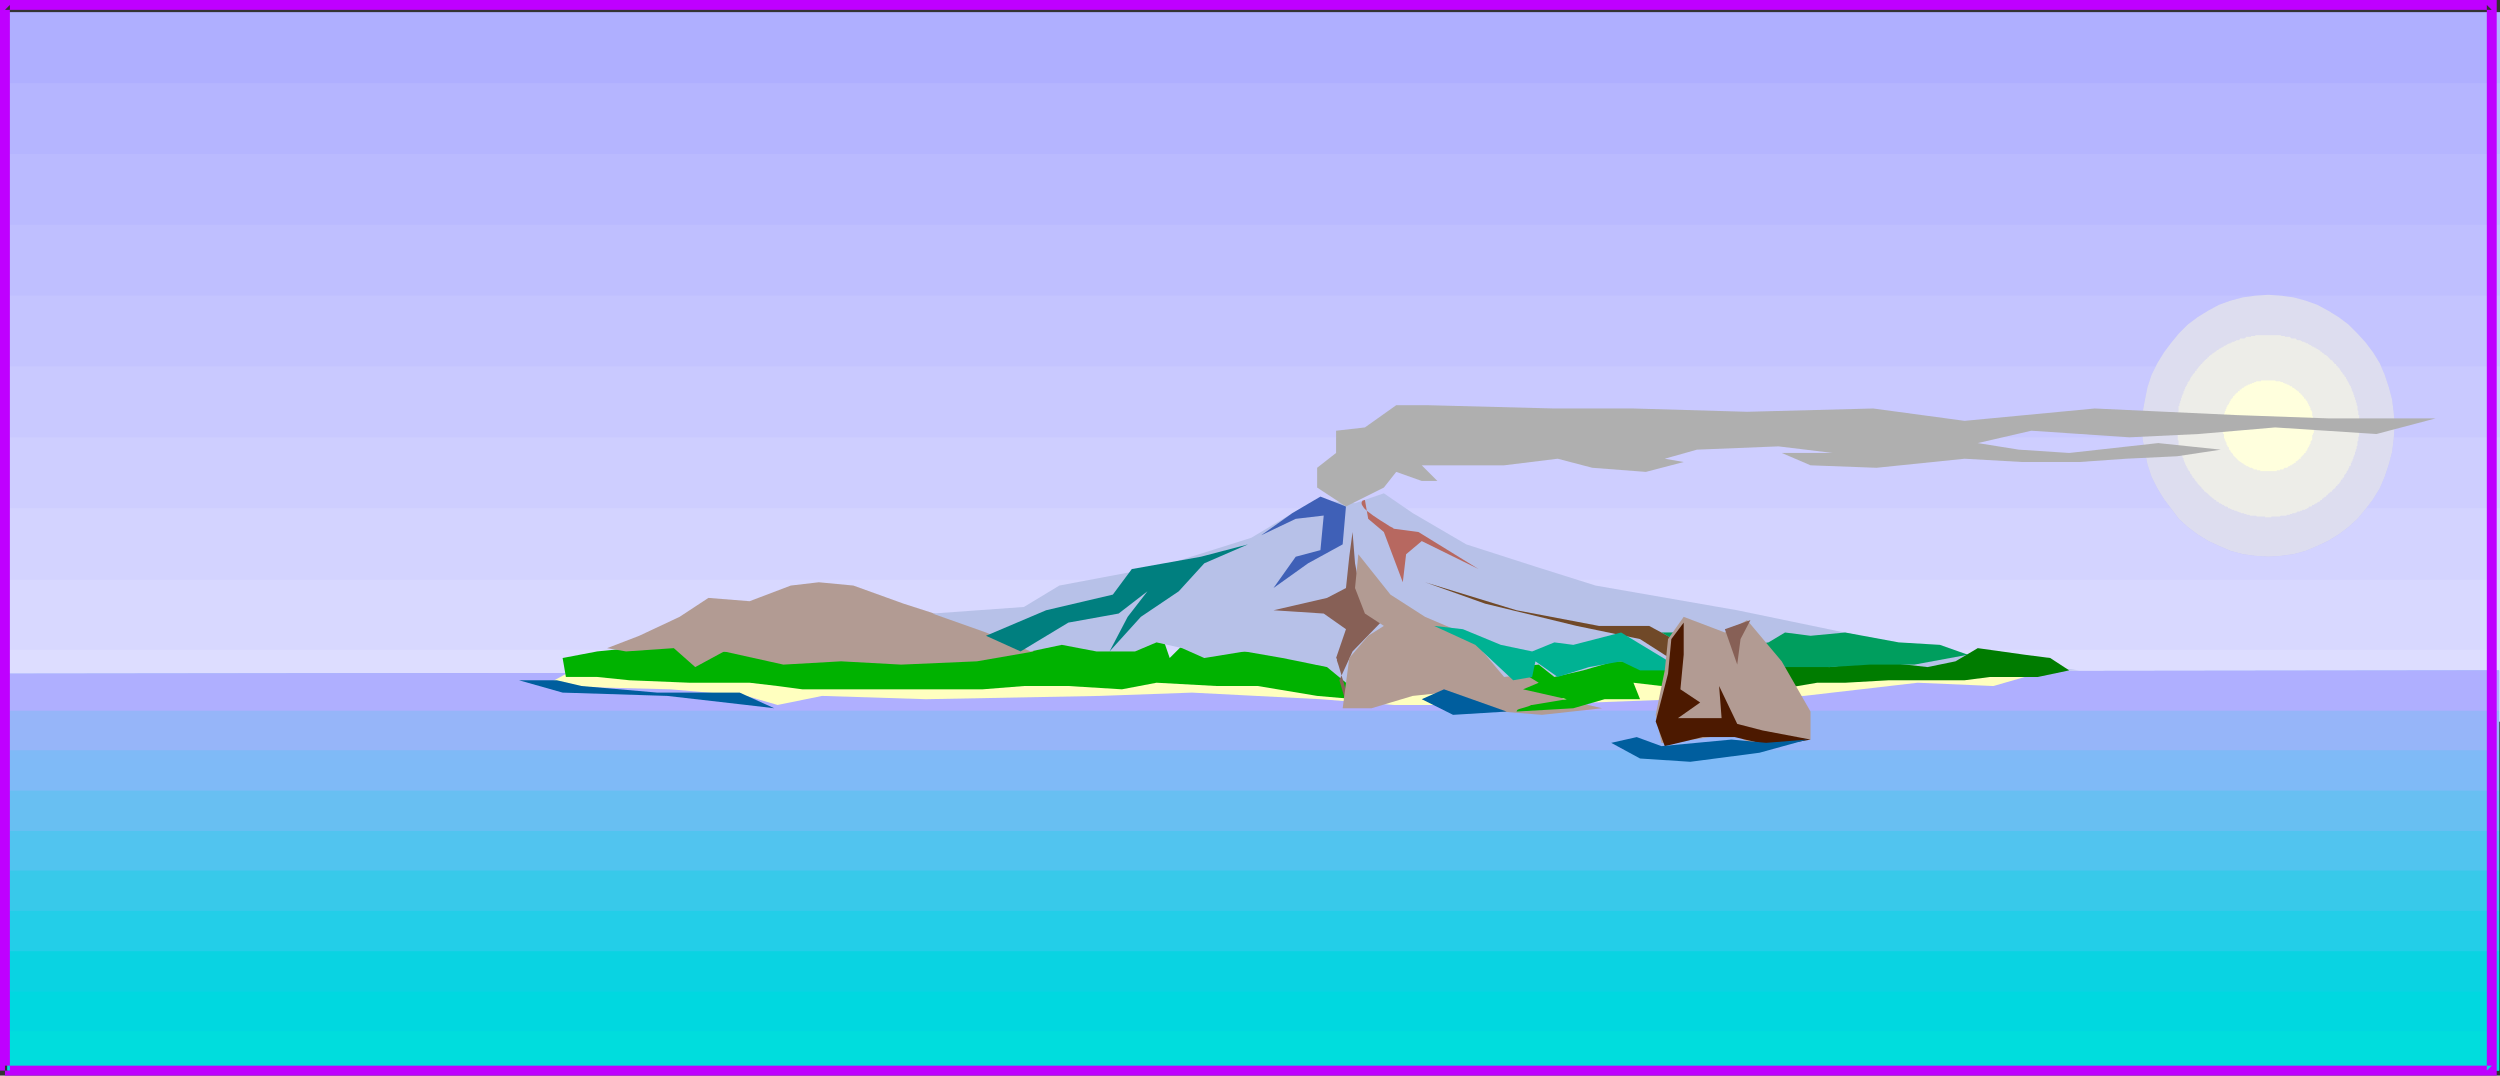
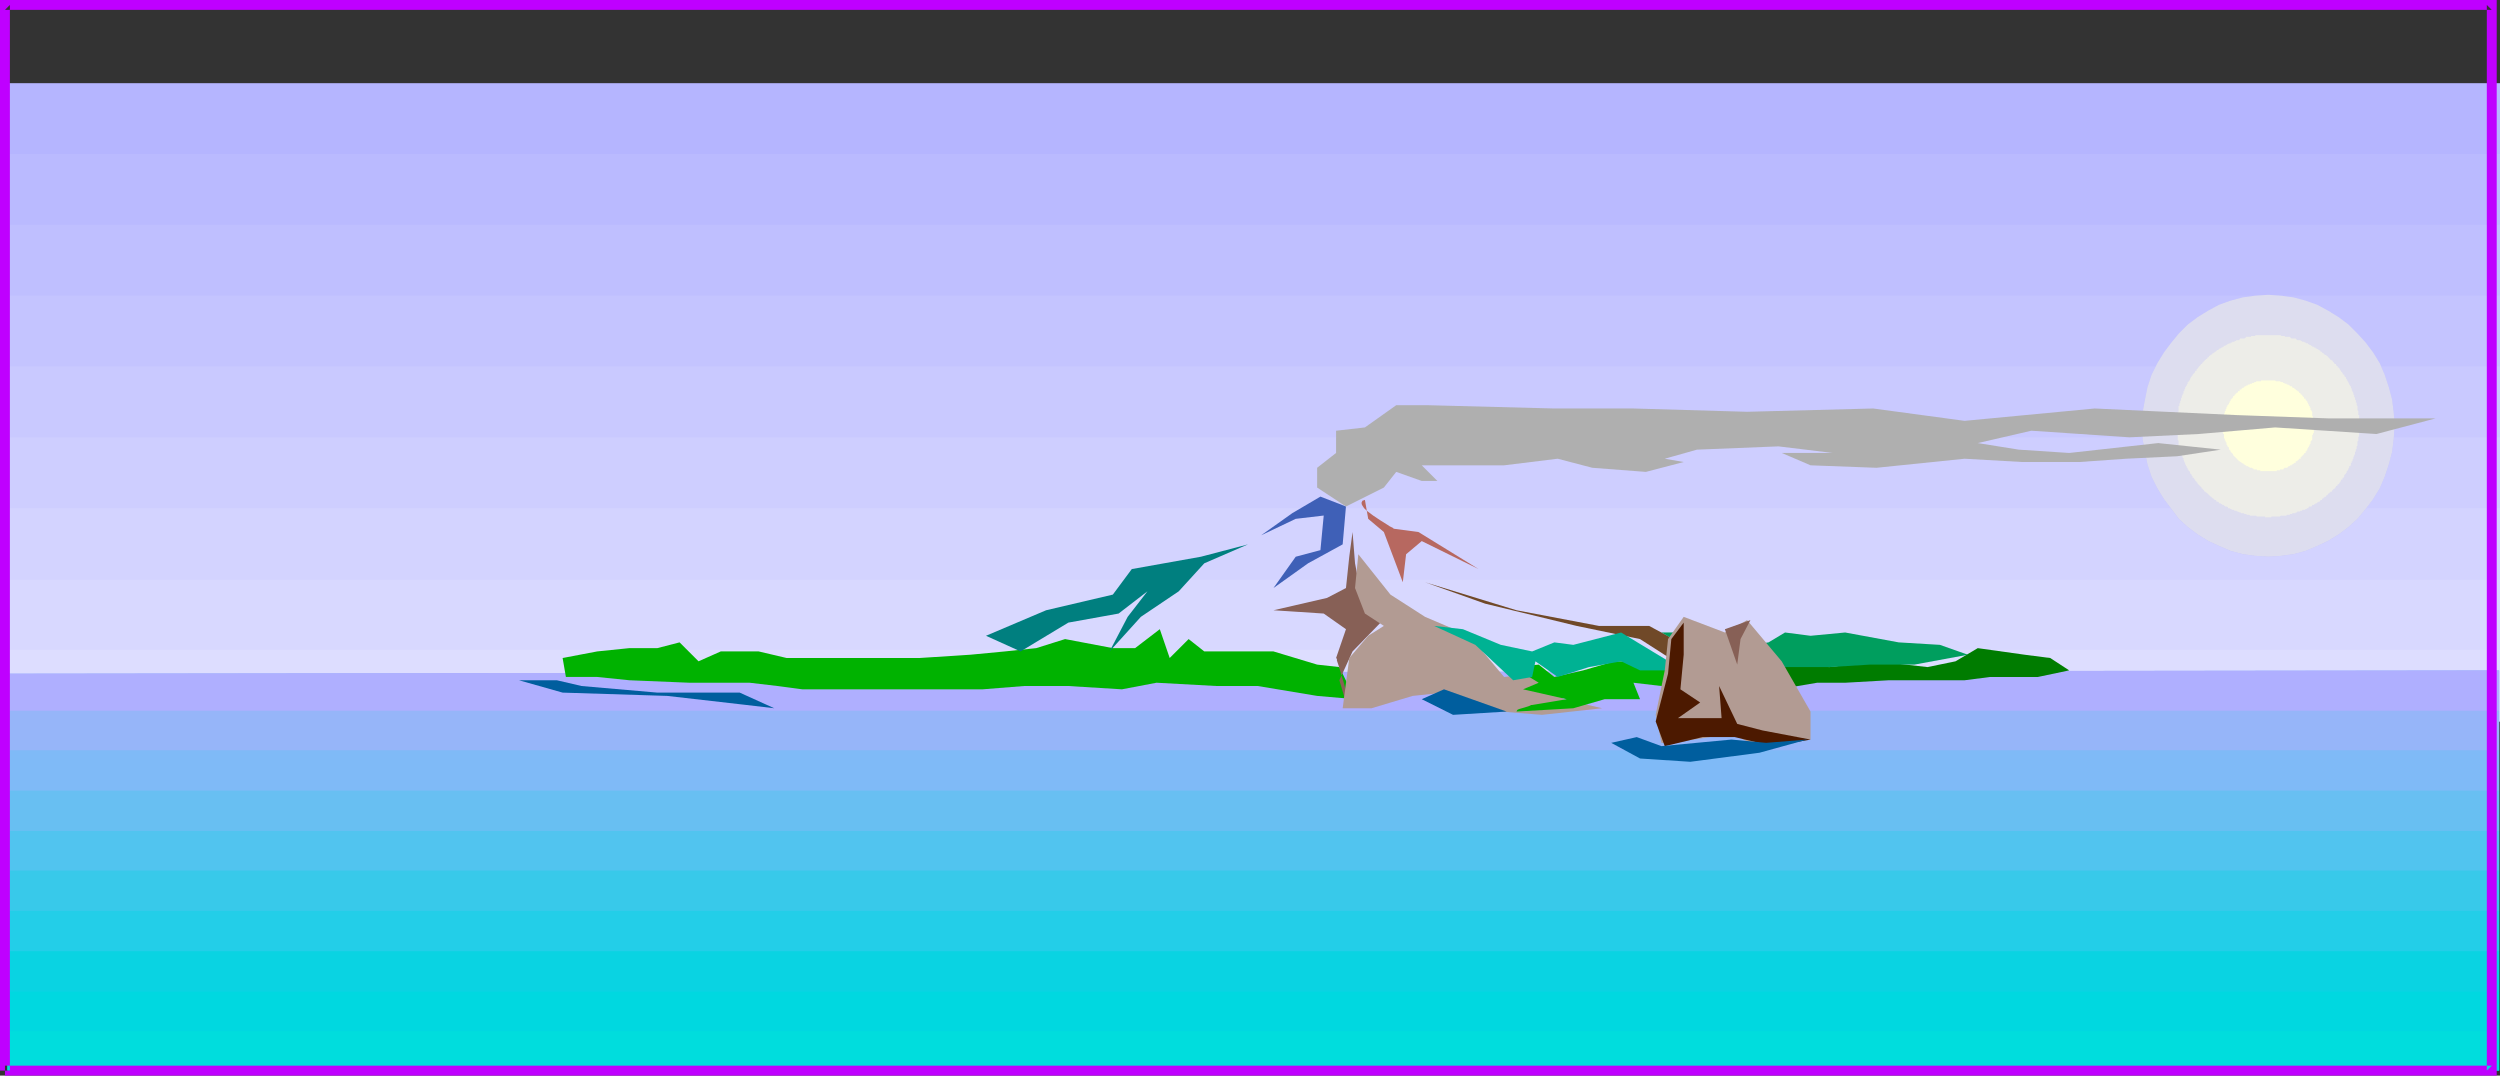
<svg xmlns="http://www.w3.org/2000/svg" xmlns:ns1="http://sodipodi.sourceforge.net/DTD/sodipodi-0.dtd" xmlns:ns2="http://www.inkscape.org/namespaces/inkscape" version="1.0" width="129.766mm" height="55.829mm" id="svg48" ns1:docname="Volcano 08.wmf">
  <rect width="100%" height="100%" fill="#333333" stroke="none" />
  <ns1:namedview id="namedview48" pagecolor="#ffffff" bordercolor="#000000" borderopacity="0.25" ns2:showpageshadow="2" ns2:pageopacity="0.0" ns2:pagecheckerboard="0" ns2:deskcolor="#d1d1d1" ns2:document-units="mm" />
  <defs id="defs1">
    <pattern id="WMFhbasepattern" patternUnits="userSpaceOnUse" width="6" height="6" x="0" y="0" />
  </defs>
-   <path style="fill:#afafff;fill-opacity:1;fill-rule:evenodd;stroke:none" d="M 0.97,2.424 H 490.455 V 16.318 H 0.97 Z" id="path1" />
-   <path style="fill:#afafff;fill-opacity:1;fill-rule:evenodd;stroke:none" d="M 0.97,2.424 H 490.455 V 30.213 H 0.97 Z" id="path2" />
  <path style="fill:#b5b5ff;fill-opacity:1;fill-rule:evenodd;stroke:none" d="M 0.97,16.318 H 490.455 V 44.108 H 0.97 Z" id="path3" />
  <path style="fill:#babaff;fill-opacity:1;fill-rule:evenodd;stroke:none" d="M 0.97,30.213 H 490.455 V 58.003 H 0.97 Z" id="path4" />
  <path style="fill:#bfbfff;fill-opacity:1;fill-rule:evenodd;stroke:none" d="M 0.97,44.108 H 490.455 V 71.897 H 0.97 Z" id="path5" />
  <path style="fill:#c4c4ff;fill-opacity:1;fill-rule:evenodd;stroke:none" d="M 0.97,58.003 H 490.455 V 85.792 H 0.97 Z" id="path6" />
  <path style="fill:#c9c9ff;fill-opacity:1;fill-rule:evenodd;stroke:none" d="M 0.97,71.897 H 490.455 V 99.687 H 0.97 Z" id="path7" />
  <path style="fill:#ceceff;fill-opacity:1;fill-rule:evenodd;stroke:none" d="M 0.97,85.792 H 490.455 V 113.743 H 0.97 Z" id="path8" />
  <path style="fill:#d3d3ff;fill-opacity:1;fill-rule:evenodd;stroke:none" d="M 0.97,99.687 H 490.455 V 127.477 H 0.97 Z" id="path9" />
  <path style="fill:#d8d8ff;fill-opacity:1;fill-rule:evenodd;stroke:none" d="M 0.97,113.743 H 490.455 v 27.79 H 0.97 Z" id="path10" />
  <path style="fill:#ddddff;fill-opacity:1;fill-rule:evenodd;stroke:none" d="M 0.97,127.477 H 490.455 v 14.056 H 0.97 Z" id="path11" />
  <path style="fill:#00dddd;fill-opacity:1;fill-rule:evenodd;stroke:none" d="M 490.294,210.037 H 1.454 v -7.755 H 490.294 Z" id="path12" />
  <path style="fill:#00dddd;fill-opacity:1;fill-rule:evenodd;stroke:none" d="M 490.294,210.037 H 1.454 V 194.527 H 490.294 Z" id="path13" />
  <path style="fill:#00d8e0;fill-opacity:1;fill-rule:evenodd;stroke:none" d="M 490.294,202.282 H 1.454 V 186.61 H 490.294 Z" id="path14" />
  <path style="fill:#0ad3e2;fill-opacity:1;fill-rule:evenodd;stroke:none" d="M 490.294,194.527 H 1.454 V 178.693 H 490.294 Z" id="path15" />
  <path style="fill:#23cee8;fill-opacity:1;fill-rule:evenodd;stroke:none" d="M 490.294,186.61 H 1.454 V 170.777 H 490.294 Z" id="path16" />
  <path style="fill:#38c9ea;fill-opacity:1;fill-rule:evenodd;stroke:none" d="M 490.294,178.693 H 1.454 V 163.021 H 490.294 Z" id="path17" />
  <path style="fill:#51c4ef;fill-opacity:1;fill-rule:evenodd;stroke:none" d="M 490.294,170.777 H 1.454 V 155.105 H 490.294 Z" id="path18" />
  <path style="fill:#68bff2;fill-opacity:1;fill-rule:evenodd;stroke:none" d="M 490.294,163.021 H 1.454 V 147.188 H 490.294 Z" id="path19" />
  <path style="fill:#7fbaf7;fill-opacity:1;fill-rule:evenodd;stroke:none" d="M 490.294,155.105 H 1.454 V 139.432 H 490.294 Z" id="path20" />
  <path style="fill:#96b5f9;fill-opacity:1;fill-rule:evenodd;stroke:none" d="M 490.294,147.188 H 1.454 V 132.162 L 489.971,131.516 h 0.323 z" id="path21" />
  <path style="fill:#afafff;fill-opacity:1;fill-rule:evenodd;stroke:none" d="M 490.294,139.432 H 1.454 v -7.271 L 490.294,131.516 Z" id="path22" />
-   <path style="fill:#ffffbf;fill-opacity:1;fill-rule:evenodd;stroke:none" d="m 106.656,134.585 24.886,0.646 14.867,1.293 6.141,1.777 8.726,-1.777 20.362,0.646 34.098,-0.646 18.099,-0.646 25.21,1.293 14.382,1.131 h 25.856 l 30.381,-1.131 24.24,-0.646 22.301,-2.585 14.867,0.646 6.141,-1.777 5.656,-0.646 -34.744,0.646 H 148.833 l -36.522,-1.293 z" id="path23" />
  <path style="fill:#00b200;fill-opacity:1;fill-rule:evenodd;stroke:none" d="m 111.019,132.808 h 6.141 l 6.302,0.646 11.797,0.485 h 11.797 l 5.494,0.646 4.848,0.646 h 19.392 15.998 l 8.08,-0.646 h 8.726 l 10.504,0.646 6.787,-1.293 11.797,0.646 h 8.08 l 11.635,1.939 7.434,0.646 -3.07,-6.301 -4.363,-0.485 -8.565,-2.585 h -6.949 -6.626 l -3.07,-2.424 -3.717,3.716 -1.939,-5.655 -4.848,3.716 h -4.363 l -9.373,-1.777 -5.656,1.777 -6.141,0.646 -6.787,0.646 -10.019,0.646 h -8.565 -6.787 -10.666 l -5.494,-1.293 h -7.434 l -4.363,1.939 -3.717,-3.716 -4.363,1.131 h -5.494 l -6.302,0.646 -6.787,1.293 z" id="path24" />
-   <path style="fill:#b29b93;fill-opacity:1;fill-rule:evenodd;stroke:none" d="m 122.816,127.8 9.373,-0.646 4.202,3.716 5.656,-3.07 11.635,2.585 11.312,-0.646 11.797,0.646 14.867,-0.646 11.15,-1.939 -8.08,-3.716 -7.434,-2.424 -10.019,-3.231 -9.858,-3.554 -6.787,-0.646 -5.494,0.646 -8.08,3.07 -8.08,-0.646 -5.656,3.716 -7.918,3.716 -6.302,2.424 z" id="path25" />
-   <path style="fill:#b7c1e8;fill-opacity:1;fill-rule:evenodd;stroke:none" d="m 182.931,120.368 17.938,-1.293 6.949,-4.201 19.715,-3.716 17.938,-5.655 12.443,-7.432 7.918,0.646 5.656,-1.939 5.656,3.878 10.504,6.14 13.574,4.362 11.797,3.716 27.795,4.847 30.381,6.301 27.31,4.362 9.373,1.131 -143.824,2.424 -3.717,-3.07 -8.726,-1.777 -7.434,-1.293 -7.918,1.293 -4.363,-1.939 -5.01,-1.131 -4.202,1.777 h -7.595 l -6.787,-1.293 -6.141,1.293 -8.726,-3.716 z" id="path26" />
  <path style="fill:#876056;fill-opacity:1;fill-rule:evenodd;stroke:none" d="m 264.054,137.817 -1.293,-4.362 2.586,-5.655 5.494,-5.655 -3.717,-4.847 -1.293,-6.786 -0.485,-6.14 -0.646,4.847 -0.646,6.14 -3.717,1.939 -10.504,2.424 9.858,0.646 4.363,3.07 -1.939,5.655 0.162,0.162 v 0.323 l 0.162,0.485 0.162,0.485 0.485,1.616 0.485,1.616 0.485,1.777 v 0.646 l 0.162,0.646 0.162,0.485 v 0.323 l -0.162,0.162 z" id="path27" />
  <path style="fill:#b29b93;fill-opacity:1;fill-rule:evenodd;stroke:none" d="m 263.408,138.948 1.293,-9.856 3.717,-4.362 3.07,-1.939 -3.717,-2.424 -1.939,-5.009 0.646,-6.624 6.302,7.917 6.787,4.362 8.726,3.716 6.787,8.078 6.141,-0.646 5.494,5.009 7.595,1.777 -11.797,1.293 -8.08,-0.646 -6.141,-1.777 -5.01,-1.939 -6.141,0.646 -8.08,2.424 z" id="path28" />
  <path style="fill:#00b200;fill-opacity:1;fill-rule:evenodd;stroke:none" d="m 297.505,139.594 11.15,-0.646 6.141,-1.777 h 6.949 l -1.293,-3.231 5.494,0.646 h 7.595 l -1.939,-3.716 -7.434,-1.131 h -7.434 l -6.141,1.777 -5.656,1.293 -3.07,-2.424 -5.01,0.485 5.01,3.07 -3.07,1.293 8.565,1.939 -6.787,1.131 h -0.162 l -0.323,0.162 -0.97,0.323 -1.131,0.323 -0.323,0.162 z" id="path29" />
  <path style="fill:#704928;fill-opacity:1;fill-rule:evenodd;stroke:none" d="m 279.568,114.228 11.797,4.201 17.938,4.362 12.443,2.585 8.565,5.493 8.726,1.939 10.504,0.646 5.01,-1.293 -14.221,-1.777 -6.302,-1.939 -10.504,-5.655 h -9.858 l -16.16,-3.07 z" id="path30" />
  <path style="fill:#007c00;fill-opacity:1;fill-rule:evenodd;stroke:none" d="m 340.329,135.878 3.717,-3.07 6.141,-2.424 8.726,0.485 9.211,-1.131 10.019,1.131 5.494,-1.131 4.363,-2.585 9.211,1.293 5.01,0.646 3.717,2.424 -6.141,1.293 h -9.373 l -5.01,0.646 h -6.787 -8.08 l -8.565,0.485 h -5.494 l -7.595,1.293 z" id="path31" />
  <path style="fill:#009e5e;fill-opacity:1;fill-rule:evenodd;stroke:none" d="m 386.062,128.446 -5.494,-1.939 -8.08,-0.485 -10.504,-1.939 -6.787,0.646 -5.01,-0.646 -3.232,1.939 -2.909,0.485 -4.363,1.293 -5.656,-3.716 h -8.08 l 7.595,4.362 5.494,3.07 1.293,3.07 3.07,0.646 5.494,-4.362 h 10.019 l 7.918,-0.485 h 8.726 z" id="path32" />
  <path style="fill:#00b293;fill-opacity:1;fill-rule:evenodd;stroke:none" d="m 330.31,131.516 h -8.565 l -3.717,-1.777 -6.302,1.131 -6.141,1.939 -4.363,-3.07 -0.646,3.07 -3.717,0.646 -7.434,-6.947 -8.08,-3.716 5.656,0.646 7.434,3.07 6.141,1.293 4.363,-1.777 3.717,0.485 9.373,-2.424 z" id="path33" />
  <path style="fill:#b29b93;fill-opacity:1;fill-rule:evenodd;stroke:none" d="m 325.947,145.734 -1.131,-5.493 1.778,-8.725 0.646,-6.14 3.07,-4.362 8.08,3.07 4.363,-2.424 6.787,8.078 5.656,9.856 v 5.493 l -5.01,0.646 -5.494,0.646 -5.01,-2.424 -7.434,1.131 h -0.323 l -0.646,0.162 -0.808,0.162 -2.262,0.162 -0.97,0.162 h -0.808 z" id="path34" />
  <path style="fill:#4c1900;fill-opacity:1;fill-rule:evenodd;stroke:none" d="m 330.31,122.145 v 6.301 l -0.646,6.786 3.878,2.585 -4.363,3.07 h 8.565 l -0.485,-6.301 3.555,7.432 5.01,1.293 9.373,1.777 -7.434,1.293 -7.434,-1.777 h -6.302 l -7.434,1.777 -1.778,-4.847 2.424,-9.371 0.646,-6.786 z" id="path35" />
  <path style="fill:#876056;fill-opacity:1;fill-rule:evenodd;stroke:none" d="m 338.39,123.437 2.424,6.947 0.646,-5.009 1.939,-3.716 z" id="path36" />
  <path style="fill:#005e9e;fill-opacity:1;fill-rule:evenodd;stroke:none" d="m 354.55,145.087 -8.08,0.646 -6.787,-0.646 -13.736,1.293 -4.848,-1.777 -5.01,1.131 5.656,3.07 9.858,0.646 13.574,-1.777 z" id="path37" />
  <path style="fill:#005e9e;fill-opacity:1;fill-rule:evenodd;stroke:none" d="m 151.904,138.948 -6.787,-3.07 h -16.16 l -14.867,-1.293 -4.848,-1.131 h -7.434 l 8.565,2.424 20.523,0.646 15.514,1.777 z" id="path38" />
  <path style="fill:#005e9e;fill-opacity:1;fill-rule:evenodd;stroke:none" d="m 295.566,139.594 -10.504,0.646 -6.141,-3.07 4.363,-1.939 z" id="path39" />
  <path style="fill:#3f60b7;fill-opacity:1;fill-rule:evenodd;stroke:none" d="m 264.054,99.364 -5.01,-1.939 -5.494,3.231 -6.141,4.362 6.787,-3.231 5.494,-0.646 -0.646,6.786 -4.848,1.293 -4.363,6.14 6.787,-4.847 6.787,-3.716 z" id="path40" />
  <path style="fill:#b76860;fill-opacity:1;fill-rule:evenodd;stroke:none" d="m 267.771,98.071 0.646,3.716 3.07,2.585 3.717,9.856 0.646,-5.493 3.07,-2.585 11.15,5.493 -11.797,-7.271 -4.848,-0.646 -0.162,-0.162 -0.323,-0.162 -0.323,-0.162 -0.485,-0.323 -1.293,-0.808 -1.454,-0.969 -1.293,-0.969 -0.485,-0.485 -0.323,-0.485 -0.162,-0.323 v -0.323 l 0.162,-0.323 z" id="path41" />
  <path style="fill:#007f7f;fill-opacity:1;fill-rule:evenodd;stroke:none" d="m 244.824,106.796 -8.565,3.716 -5.01,5.493 -7.434,5.009 -6.141,6.786 3.555,-6.786 3.878,-5.009 -5.656,4.362 -9.858,1.777 -9.373,5.655 -6.787,-3.07 11.797,-5.009 13.09,-3.07 3.717,-5.009 13.574,-2.424 z" id="path42" />
  <path style="fill:#bfbfff;fill-opacity:1;fill-rule:evenodd;stroke:none" d="m 469.771,83.53 h -6.949 v -0.162 0 -0.162 -0.162 -0.162 -0.162 -0.162 -0.162 0 -0.162 -0.162 0 -0.162 -0.162 0 -0.162 -0.162 h -0.162 v -0.162 -0.162 0 -0.162 -0.162 0 -0.162 l -0.162,-0.162 v -0.162 -0.162 -0.162 0 -0.162 -0.162 0 l -0.162,-0.162 v 0 -0.162 -0.162 -0.162 0 h -0.162 v -0.323 0 -0.162 l -0.162,-0.162 v 0 -0.162 0 -0.162 0 l -0.162,-0.162 v -0.162 -0.162 0 l -0.162,-0.162 v -0.162 0 -0.162 0 l -0.162,-0.162 v -0.162 0 l -0.162,-0.162 v 0 -0.162 -0.162 l -0.162,-0.162 v 0 -0.162 0 -0.162 h -0.162 v -0.162 l -0.162,-0.162 v 0 -0.162 0 l -0.162,-0.162 v -0.162 0 l -0.162,-0.162 v 0 -0.162 h -0.162 v -0.162 -0.162 h -0.162 v 0 -0.323 h -0.162 v -0.162 h -0.162 v -0.162 0 -0.162 h -0.162 l -0.162,-0.162 v 0 -0.162 0 l -0.162,-0.162 v 0 l -0.162,-0.162 v -0.162 0 h -0.162 v -0.162 l -0.162,-0.162 v 0 -0.162 h -0.162 v -0.162 h -0.162 v -0.162 0 l -0.162,-0.162 h -0.162 v -0.162 -0.162 h -0.162 v 0 h -0.162 v -0.162 l -0.162,-0.162 v 0 l -0.162,-0.162 v 0 -0.162 h -0.162 v 0 l -0.162,-0.162 h -0.162 v -0.162 h -0.162 v -0.162 0 l -0.162,-0.162 h -0.162 v -0.162 0 l -0.162,-0.162 h -0.162 v 0 -0.162 h -0.162 -0.162 v -0.162 h -0.162 v -0.162 h -0.162 v 0 l -0.162,-0.162 v 0 l -0.162,-0.162 v 0 h -0.162 v -0.162 h -0.162 v -0.162 h -0.162 v 0 l -0.162,-0.162 h -0.162 v 0 l -0.162,-0.162 v 0 h -0.162 v -0.162 h -0.162 -0.162 v -0.162 h -0.162 -0.162 v -0.162 0 h -0.162 l -0.162,-0.162 v 0 h -0.162 l -0.162,-0.162 v 0 h -0.162 v -0.162 h -0.162 v 0 h -0.162 l -0.162,-0.162 v 0 h -0.162 l -0.162,-0.162 v 0 h -0.162 -0.162 v 0 l -0.162,-0.162 v 0 h -0.162 V 66.727 h -0.162 -0.162 v 0 h -0.323 v 0 l -0.162,-0.162 v 0 l -0.162,-0.162 v 0 h -0.162 -0.162 v 0 h -0.162 -0.162 v 0 h -0.162 l -0.162,-0.162 v 0 l -0.162,-0.162 v 0 h -0.162 -0.162 v 0 h -0.162 -0.162 v 0 h -0.323 v -0.162 h -0.162 -0.162 v 0 h -0.162 v 0 h -0.162 l -0.162,-0.162 v 0 h -0.162 -0.162 -0.162 v 0 h -0.162 -0.162 v 0 h -0.162 -0.162 v 0 h -0.162 -0.162 v 0 h -0.323 v 0 h -0.162 -0.162 v 0 h -0.162 -0.162 v 0 h -0.162 -0.162 v 0 h -0.162 -0.162 v 0 h -0.323 v 0 h -0.162 v 0 h -0.162 -0.162 -0.162 -0.162 -0.162 v 0 h -0.162 -0.162 v 0 h -0.162 -0.162 v 0.162 h -0.162 -0.162 -0.162 -0.162 -0.162 v 0.162 h -0.162 -0.162 v 0 h -0.162 -0.162 v 0 h -0.162 -0.162 v 0.162 h -0.162 l -0.162,0.162 v 0 h -0.162 -0.162 v 0 h -0.162 -0.162 v 0 h -0.162 l -0.162,0.162 v 0 0.162 h -0.323 v 0 h -0.162 v 0 h -0.162 v 0.162 h -0.162 -0.162 v 0.162 h -0.162 -0.162 v 0 h -0.162 v 0.162 h -0.162 -0.162 v 0.162 h -0.162 -0.162 v 0 l -0.162,0.162 v 0 h -0.162 l -0.162,0.162 v 0 h -0.162 v 0.162 h -0.162 -0.162 v 0.162 h -0.162 v 0 l -0.162,0.162 v 0 h -0.162 l -0.162,0.162 v 0 h -0.162 l -0.162,0.162 v 0 l -0.162,0.162 h -0.162 v 0 l -0.162,0.162 v 0 l -0.162,0.162 v 0 h -0.162 v 0.162 h -0.162 l -0.162,0.162 v 0 h -0.162 v 0.162 h -0.162 v 0.162 h -0.162 v 0 l -0.162,0.162 v 0 h -0.162 v 0.162 0 l -0.162,0.162 h -0.162 v 0.162 0 l -0.162,0.162 h -0.162 v 0.162 h -0.162 v 0.162 h -0.162 v 0 0.162 h -0.162 v 0.162 h -0.162 v 0.162 l -0.162,0.162 v 0 0 h -0.162 v 0.162 l -0.162,0.162 v 0 l -0.162,0.162 v 0 l -0.162,0.162 v 0 0.162 h -0.162 v 0.162 h -0.162 v 0.162 0.162 h -0.162 v 0 l -0.162,0.162 v 0.162 0 l -0.162,0.162 v 0 l -0.162,0.162 v 0 l -0.162,0.162 v 0 0.162 h -0.162 v 0.162 0 l -0.162,0.162 v 0 l -0.162,0.323 v 0 0 0.162 l -0.162,0.162 v 0 0.162 h -0.162 v 0.162 h -0.162 v 0.162 0.162 0 l -0.162,0.162 v 0 0.162 l -0.162,0.162 v 0 0.162 h -0.162 v 0.162 0 0.162 l -0.162,0.162 v 0.162 0 0.162 h -0.162 v 0.162 0.162 0 0.162 h -0.162 v 0.162 0.162 h -0.162 v 0.162 0.162 0.162 h -0.162 v 0.162 0 0.162 0 0.162 l -0.162,0.162 v 0 0.323 0 0 l -0.162,0.162 v 0.162 0.162 0 0.162 h -0.162 v 0.162 0.162 0 0.162 0.162 0.162 0.162 0.162 h -0.162 v 0.162 0.162 0 0.162 0.162 0 0.162 0.162 0 l -0.162,0.162 v 0.162 0 0.162 0.162 0 0.162 0.162 0.162 0.162 0.162 0.162 0 0.162 0.162 0 0.162 0.162 0.162 0.162 0 0.162 0.162 0 0.162 0.162 0 0.162 h 0.162 v 0.162 0.162 0 0.323 0 0.162 0.162 0 0.162 l 0.162,0.162 v 0 0.162 0 0.162 0.162 0.162 0 0.162 0.162 h 0.162 v 0.162 0.162 0 0.162 l 0.162,0.162 v 0 0.162 0.162 0 l 0.162,0.162 v 0.162 0 0.162 0.162 0 l 0.162,0.162 v 0 0.162 0.162 h 0.162 v 0.162 0.162 h 0.162 v 0.162 0 0.162 0 l 0.162,0.323 v 0 0 0.162 l 0.162,0.162 v 0 0.162 0.162 h 0.162 v 0.162 0.162 h 0.162 v 0 0.323 h 0.162 v 0 0.162 0.162 h 0.162 v 0.162 l 0.162,0.162 v 0 0 l 0.162,0.162 v 0.162 0 0.162 h 0.162 v 0.162 h 0.162 v 0.162 0.162 h 0.162 v 0.162 0.162 h 0.162 v 0 l 0.162,0.162 v 0.162 h 0.162 v 0 0.162 l 0.162,0.162 v 0 l 0.162,0.162 v 0.162 0 h 0.162 v 0.162 l 0.162,0.162 v 0 0 l 0.162,0.162 v 0 l 0.162,0.162 v 0 l 0.162,0.162 v 0 l 0.162,0.162 v 0.162 0 h 0.162 v 0.162 h 0.162 v 0.162 h 0.162 v 0 0.162 l 0.162,0.162 v 0 h 0.162 v 0.162 h 0.162 l 0.162,0.162 v 0 0 l 0.162,0.162 0.162,0.162 v 0 0 l 0.162,0.162 v 0 l 0.162,0.162 v 0 h 0.162 v 0.162 h 0.162 v 0.162 h 0.162 v 0 l 0.162,0.162 0.162,0.162 v 0 h 0.162 v 0 l 0.162,0.162 v 0.162 h 0.162 v 0 h 0.162 l 0.162,0.162 v 0 0.162 h 0.162 0.162 v 0 l 0.162,0.162 h 0.162 v 0.162 h 0.162 v 0 h 0.162 v 0.162 h 0.162 l 0.162,0.162 v 0 h 0.162 v 0 h 0.162 l 0.162,0.162 v 0.162 h 0.162 v 0 h 0.162 l 0.162,0.162 v 0 h 0.162 l 0.162,0.162 v 0 h 0.162 v 0 h 0.162 l 0.162,0.162 v 0 h 0.162 0.162 v 0 l 0.162,0.162 v 0 h 0.162 v 0 l 0.323,0.162 v 0 0 h 0.162 l 0.162,0.162 v 0 h 0.162 0.162 v 0 h 0.162 l 0.162,0.162 v 0 h 0.162 0.162 v 0 l 0.162,0.162 h 0.162 v 0 h 0.162 0.162 v 0 l 0.162,0.162 h 0.162 v 0 h 0.162 0.162 0.162 0.162 0.162 v 0 h 0.162 l 0.162,0.162 v 0 h 0.162 0.162 v 0 h 0.162 0.162 0.162 0.162 0.162 v 0 h 0.162 v 0 h 0.323 v 0.162 h 0.162 0.162 v 0 h 0.162 0.162 v 0 h 0.162 0.162 v 0 h 0.162 l 0.162,-0.162 v 0 h 0.323 v 0 h 0.162 0.162 v 0 h 0.162 0.162 v 0 h 0.162 0.162 v 0 h 0.162 0.162 l 0.162,-0.162 v 0 h 0.162 0.162 v 0 h 0.162 v 0 h 0.162 0.162 0.323 v -0.162 h 0.162 0.162 v 0 h 0.162 0.162 v -0.162 h 0.162 v 0 h 0.162 0.162 v -0.162 h 0.162 0.162 v 0 h 0.162 0.162 v -0.162 h 0.162 v 0 h 0.162 v -0.162 h 0.323 v 0 h 0.162 l 0.162,-0.162 v 0 h 0.162 v 0 h 0.162 v -0.162 h 0.162 0.162 v 0 h 0.162 l 0.162,-0.162 v 0 h 0.162 l 0.162,-0.162 v 0 h 0.162 v 0 l 0.162,-0.162 v -0.162 h 0.162 0.162 v 0 h 0.162 l 0.162,-0.162 v 0 -0.162 h 0.162 0.162 v 0 l 0.162,-0.162 h 0.162 v -0.162 h 0.162 v 0 h 0.162 v -0.162 h 0.162 l 0.162,-0.162 v 0 h 0.162 v 0 l 0.162,-0.162 v -0.162 h 0.162 v 0 h 0.162 v -0.162 l 0.162,-0.162 v 0 h 0.162 v -0.162 h 0.162 v -0.162 h 0.162 0.162 v -0.162 0 l 0.162,-0.162 h 0.162 v 0 -0.162 l 0.162,-0.162 h 0.162 v 0 -0.162 h 0.162 v -0.162 h 0.162 0.162 v -0.162 l 0.162,-0.162 v 0 0 l 0.162,-0.162 v 0 l 0.162,-0.162 v 0 h 0.162 v -0.162 l 0.162,-0.162 v 0 -0.162 h 0.162 l 0.162,-0.162 v 0 -0.162 h 0.162 v 0 l 0.162,-0.162 v -0.162 0 h 0.162 v -0.162 l 0.162,-0.162 v 0 -0.162 l 0.162,-0.162 v 0 h 0.162 v -0.162 -0.162 0 h 0.162 l 0.162,-0.162 v -0.162 0 -0.162 l 0.162,-0.162 0.162,-0.162 v 0 -0.162 h 0.162 V 92.578 92.416 h 0.162 v 0 -0.162 l 0.162,-0.162 v 0 -0.162 l 0.162,-0.162 v 0 0 -0.323 h 0.162 v 0 l 0.162,-0.162 v -0.162 0 -0.162 -0.162 h 0.162 v -0.162 -0.162 0 h 0.162 v -0.323 0 l 0.162,-0.162 v 0 -0.162 0 -0.162 l 0.162,-0.162 v 0 -0.162 -0.162 h 0.162 v -0.162 0 -0.162 -0.162 0 l 0.162,-0.162 v -0.162 0 -0.162 l 0.162,-0.162 v 0 -0.162 -0.162 0 -0.162 l 0.162,-0.162 v 0 -0.162 -0.162 0 -0.162 -0.162 -0.162 0 l 0.162,-0.162 v 0 -0.162 -0.162 0 -0.162 -0.162 0 l 0.162,-0.323 v 0 -0.162 -0.162 0 -0.162 0 -0.162 -0.162 0 -0.162 -0.162 0 -0.162 -0.162 -0.162 -0.162 0 -0.162 h 6.949 l -0.162,-2.585 -0.323,-2.585 -0.646,-2.424 -0.808,-2.424 -0.97,-2.262 -1.293,-2.1 -1.454,-1.939 -1.616,-1.777 -1.778,-1.777 -1.939,-1.454 -2.101,-1.293 -2.101,-1.131 -2.262,-0.808 -2.424,-0.646 -2.424,-0.323 -2.424,-0.162 -2.586,0.162 -2.424,0.323 -2.424,0.646 -2.262,0.808 -2.101,1.131 -2.101,1.293 -1.939,1.454 -1.778,1.777 -1.454,1.777 -1.454,1.939 -1.293,2.1 -1.131,2.262 -0.808,2.424 -0.485,2.424 -0.485,2.585 v 2.585 2.585 l 0.485,2.585 0.485,2.424 0.808,2.424 1.131,2.262 1.293,2.1 1.454,1.939 1.454,1.939 1.778,1.616 1.939,1.454 2.101,1.293 2.101,0.969 2.262,0.969 2.424,0.646 2.424,0.323 2.586,0.162 2.424,-0.162 2.424,-0.323 2.424,-0.646 2.262,-0.969 2.101,-0.969 2.101,-1.293 1.939,-1.454 1.778,-1.616 1.616,-1.939 1.454,-1.939 1.293,-2.1 0.97,-2.262 0.808,-2.424 0.646,-2.424 0.323,-2.585 z" id="path43" />
  <path style="fill:#ddddef;fill-opacity:1;fill-rule:evenodd;stroke:none" d="m 445.046,57.841 -2.586,0.162 -2.424,0.323 -2.424,0.646 -2.262,0.808 -2.101,1.131 -2.101,1.293 -1.939,1.454 -1.778,1.777 -1.454,1.777 -1.454,1.939 -1.293,2.1 -1.131,2.262 -0.808,2.424 -0.485,2.424 -0.485,2.585 v 2.585 2.585 l 0.485,2.585 0.485,2.424 0.808,2.424 1.131,2.262 1.293,2.1 1.454,1.939 1.454,1.939 1.778,1.616 1.939,1.454 2.101,1.293 2.101,0.969 2.262,0.969 2.424,0.646 2.424,0.323 2.586,0.162 2.424,-0.162 2.424,-0.323 2.424,-0.646 2.262,-0.969 2.101,-0.969 2.101,-1.293 1.939,-1.454 1.778,-1.616 1.616,-1.939 1.454,-1.939 1.293,-2.1 0.97,-2.262 0.808,-2.424 0.646,-2.424 0.323,-2.585 0.162,-2.585 -0.162,-2.585 -0.323,-2.585 -0.646,-2.424 -0.808,-2.424 -0.97,-2.262 -1.293,-2.1 -1.454,-1.939 -1.616,-1.777 -1.778,-1.777 -1.939,-1.454 -2.101,-1.293 -2.101,-1.131 -2.262,-0.808 -2.424,-0.646 -2.424,-0.323 z" id="path44" />
  <path style="fill:#edede8;fill-opacity:1;fill-rule:evenodd;stroke:none" d="m 462.822,83.53 v -0.162 0 -0.162 -0.162 -0.162 -0.162 -0.162 -0.162 0 -0.162 -0.162 0 -0.162 -0.162 0 -0.162 -0.162 h -0.162 v -0.162 -0.162 0 -0.162 -0.162 0 -0.162 l -0.162,-0.162 v -0.162 -0.162 -0.162 0 -0.162 -0.162 0 l -0.162,-0.162 v 0 -0.162 -0.162 -0.162 0 h -0.162 v -0.323 0 -0.162 l -0.162,-0.162 v 0 -0.162 0 -0.162 0 l -0.162,-0.162 v -0.162 -0.162 0 l -0.162,-0.162 v -0.162 0 -0.162 0 l -0.162,-0.162 v -0.162 0 l -0.162,-0.162 v 0 -0.162 -0.162 l -0.162,-0.162 v 0 -0.162 0 -0.162 h -0.162 v -0.162 l -0.162,-0.162 v 0 -0.162 0 l -0.162,-0.162 v -0.162 0 l -0.162,-0.162 v 0 -0.162 h -0.162 v -0.162 -0.162 h -0.162 v 0 -0.323 h -0.162 v -0.162 h -0.162 v -0.162 0 -0.162 h -0.162 l -0.162,-0.162 v 0 -0.162 0 l -0.162,-0.162 v 0 l -0.162,-0.162 v -0.162 0 h -0.162 v -0.162 l -0.162,-0.162 v 0 -0.162 h -0.162 v -0.162 h -0.162 v -0.162 0 l -0.162,-0.162 h -0.162 v -0.162 -0.162 h -0.162 v 0 h -0.162 v -0.162 l -0.162,-0.162 v 0 l -0.162,-0.162 v 0 -0.162 h -0.162 v 0 l -0.162,-0.162 h -0.162 v -0.162 h -0.162 v -0.162 0 l -0.162,-0.162 h -0.162 v -0.162 0 l -0.162,-0.162 h -0.162 v 0 -0.162 h -0.162 -0.162 v -0.162 h -0.162 v -0.162 h -0.162 v 0 l -0.162,-0.162 v 0 l -0.162,-0.162 v 0 h -0.162 v -0.162 h -0.162 v -0.162 h -0.162 v 0 l -0.162,-0.162 h -0.162 v 0 l -0.162,-0.162 v 0 h -0.162 v -0.162 h -0.162 -0.162 v -0.162 h -0.162 -0.162 v -0.162 0 h -0.162 l -0.162,-0.162 v 0 h -0.162 l -0.162,-0.162 v 0 h -0.162 v -0.162 h -0.162 v 0 h -0.162 l -0.162,-0.162 v 0 h -0.162 l -0.162,-0.162 v 0 h -0.162 -0.162 v 0 l -0.162,-0.162 v 0 h -0.162 V 66.727 h -0.162 -0.162 v 0 h -0.323 v 0 l -0.162,-0.162 v 0 l -0.162,-0.162 v 0 h -0.162 -0.162 v 0 h -0.162 -0.162 v 0 h -0.162 l -0.162,-0.162 v 0 l -0.162,-0.162 v 0 h -0.162 -0.162 v 0 h -0.162 -0.162 v 0 h -0.323 v -0.162 h -0.162 -0.162 v 0 h -0.162 v 0 h -0.162 l -0.162,-0.162 v 0 h -0.162 -0.162 -0.162 v 0 h -0.162 -0.162 v 0 h -0.162 -0.162 v 0 h -0.162 -0.162 v 0 h -0.323 v 0 h -0.162 -0.162 v 0 h -0.162 -0.162 v 0 h -0.162 -0.162 v 0 h -0.162 -0.162 v 0 h -0.323 v 0 h -0.162 v 0 h -0.162 -0.162 -0.162 -0.162 -0.162 v 0 h -0.162 -0.162 v 0 h -0.162 -0.162 v 0.162 h -0.162 -0.162 -0.162 -0.162 -0.162 v 0.162 h -0.162 -0.162 v 0 h -0.162 -0.162 v 0 h -0.162 -0.162 v 0.162 h -0.162 l -0.162,0.162 v 0 h -0.162 -0.162 v 0 h -0.162 -0.162 v 0 h -0.162 l -0.162,0.162 v 0 0.162 h -0.323 v 0 h -0.162 v 0 h -0.162 v 0.162 h -0.162 -0.162 v 0.162 h -0.162 -0.162 v 0 h -0.162 v 0.162 h -0.162 -0.162 v 0.162 h -0.162 -0.162 v 0 l -0.162,0.162 v 0 h -0.162 l -0.162,0.162 v 0 h -0.162 v 0.162 h -0.162 -0.162 v 0.162 h -0.162 v 0 l -0.162,0.162 v 0 h -0.162 l -0.162,0.162 v 0 h -0.162 l -0.162,0.162 v 0 l -0.162,0.162 h -0.162 v 0 l -0.162,0.162 v 0 l -0.162,0.162 v 0 h -0.162 v 0.162 h -0.162 l -0.162,0.162 v 0 h -0.162 v 0.162 h -0.162 v 0.162 h -0.162 v 0 l -0.162,0.162 v 0 h -0.162 v 0.162 0 l -0.162,0.162 h -0.162 v 0.162 0 l -0.162,0.162 h -0.162 v 0.162 h -0.162 v 0.162 h -0.162 v 0 0.162 h -0.162 v 0.162 h -0.162 v 0.162 l -0.162,0.162 v 0 0 h -0.162 v 0.162 l -0.162,0.162 v 0 l -0.162,0.162 v 0 l -0.162,0.162 v 0 0.162 h -0.162 v 0.162 h -0.162 v 0.162 0.162 h -0.162 v 0 l -0.162,0.162 v 0.162 0 l -0.162,0.162 v 0 l -0.162,0.162 v 0 l -0.162,0.162 v 0 0.162 h -0.162 v 0.162 0 l -0.162,0.162 v 0 l -0.162,0.323 v 0 0 0.162 l -0.162,0.162 v 0 0.162 h -0.162 v 0.162 h -0.162 v 0.162 0.162 0 l -0.162,0.162 v 0 0.162 l -0.162,0.162 v 0 0.162 h -0.162 v 0.162 0 0.162 l -0.162,0.162 v 0.162 0 0.162 h -0.162 v 0.162 0.162 0 0.162 h -0.162 v 0.162 0.162 h -0.162 v 0.162 0.162 0.162 h -0.162 v 0.162 0 0.162 0 0.162 l -0.162,0.162 v 0 0.323 0 0 l -0.162,0.162 v 0.162 0.162 0 0.162 h -0.162 v 0.162 0.162 0 0.162 0.162 0.162 0.162 0.162 h -0.162 v 0.162 0.162 0 0.162 0.162 0 0.162 0.162 0 l -0.162,0.162 v 0.162 0 0.162 0.162 0 0.162 0.162 0.162 0.162 0.162 0.162 0 0.162 0.162 0 0.162 0.162 0.162 0.162 0 0.162 0.162 0 0.162 0.162 0 0.162 h 0.162 v 0.162 0.162 0 0.323 0 0.162 0.162 0 0.162 l 0.162,0.162 v 0 0.162 0 0.162 0.162 0.162 0 0.162 0.162 h 0.162 v 0.162 0.162 0 0.162 l 0.162,0.162 v 0 0.162 0.162 0 l 0.162,0.162 v 0.162 0 0.162 0.162 0 l 0.162,0.162 v 0 0.162 0.162 h 0.162 v 0.162 0.162 h 0.162 v 0.162 0 0.162 0 l 0.162,0.323 v 0 0 0.162 l 0.162,0.162 v 0 0.162 0.162 h 0.162 v 0.162 0.162 h 0.162 v 0 0.323 h 0.162 v 0 0.162 0.162 h 0.162 v 0.162 l 0.162,0.162 v 0 0 l 0.162,0.162 v 0.162 0 0.162 h 0.162 v 0.162 h 0.162 v 0.162 0.162 h 0.162 v 0.162 0.162 h 0.162 v 0 l 0.162,0.162 v 0.162 h 0.162 v 0 0.162 l 0.162,0.162 v 0 l 0.162,0.162 v 0.162 0 h 0.162 v 0.162 l 0.162,0.162 v 0 0 l 0.162,0.162 v 0 l 0.162,0.162 v 0 l 0.162,0.162 v 0 l 0.162,0.162 v 0.162 0 h 0.162 v 0.162 h 0.162 v 0.162 h 0.162 v 0 0.162 l 0.162,0.162 v 0 h 0.162 v 0.162 h 0.162 l 0.162,0.162 v 0 0 l 0.162,0.162 0.162,0.162 v 0 0 l 0.162,0.162 v 0 l 0.162,0.162 v 0 h 0.162 v 0.162 h 0.162 v 0.162 h 0.162 v 0 l 0.162,0.162 0.162,0.162 v 0 h 0.162 v 0 l 0.162,0.162 v 0.162 h 0.162 v 0 h 0.162 l 0.162,0.162 v 0 0.162 h 0.162 0.162 v 0 l 0.162,0.162 h 0.162 v 0.162 h 0.162 v 0 h 0.162 v 0.162 h 0.162 l 0.162,0.162 v 0 h 0.162 v 0 h 0.162 l 0.162,0.162 v 0.162 h 0.162 v 0 h 0.162 l 0.162,0.162 v 0 h 0.162 l 0.162,0.162 v 0 h 0.162 v 0 h 0.162 l 0.162,0.162 v 0 h 0.162 0.162 v 0 l 0.162,0.162 v 0 h 0.162 v 0 l 0.323,0.162 v 0 0 h 0.162 l 0.162,0.162 v 0 h 0.162 0.162 v 0 h 0.162 l 0.162,0.162 v 0 h 0.162 0.162 v 0 l 0.162,0.162 h 0.162 v 0 h 0.162 0.162 v 0 l 0.162,0.162 h 0.162 v 0 h 0.162 0.162 0.162 0.162 0.162 v 0 h 0.162 l 0.162,0.162 v 0 h 0.162 0.162 v 0 h 0.162 0.162 0.162 0.162 0.162 v 0 h 0.162 v 0 h 0.323 v 0.162 h 0.162 0.162 v 0 h 0.162 0.162 v 0 h 0.162 0.162 v 0 h 0.162 l 0.162,-0.162 v 0 h 0.323 v 0 h 0.162 0.162 v 0 h 0.162 0.162 v 0 h 0.162 0.162 v 0 h 0.162 0.162 l 0.162,-0.162 v 0 h 0.162 0.162 v 0 h 0.162 v 0 h 0.162 0.162 0.323 v -0.162 h 0.162 0.162 v 0 h 0.162 0.162 v -0.162 h 0.162 v 0 h 0.162 0.162 v -0.162 h 0.162 0.162 v 0 h 0.162 0.162 v -0.162 h 0.162 v 0 h 0.162 v -0.162 h 0.323 v 0 h 0.162 l 0.162,-0.162 v 0 h 0.162 v 0 h 0.162 v -0.162 h 0.162 0.162 v 0 h 0.162 l 0.162,-0.162 v 0 h 0.162 l 0.162,-0.162 v 0 h 0.162 v 0 l 0.162,-0.162 v -0.162 h 0.162 0.162 v 0 h 0.162 l 0.162,-0.162 v 0 -0.162 h 0.162 0.162 v 0 l 0.162,-0.162 h 0.162 v -0.162 h 0.162 v 0 h 0.162 v -0.162 h 0.162 l 0.162,-0.162 v 0 h 0.162 v 0 l 0.162,-0.162 v -0.162 h 0.162 v 0 h 0.162 v -0.162 l 0.162,-0.162 v 0 h 0.162 v -0.162 h 0.162 v -0.162 h 0.162 0.162 v -0.162 0 l 0.162,-0.162 h 0.162 v 0 -0.162 l 0.162,-0.162 h 0.162 v 0 -0.162 h 0.162 v -0.162 h 0.162 0.162 v -0.162 l 0.162,-0.162 v 0 0 l 0.162,-0.162 v 0 l 0.162,-0.162 v 0 h 0.162 v -0.162 l 0.162,-0.162 v 0 -0.162 h 0.162 l 0.162,-0.162 v 0 -0.162 h 0.162 v 0 l 0.162,-0.162 v -0.162 0 h 0.162 v -0.162 l 0.162,-0.162 v 0 -0.162 l 0.162,-0.162 v 0 h 0.162 v -0.162 -0.162 0 h 0.162 l 0.162,-0.162 v -0.162 0 -0.162 l 0.162,-0.162 0.162,-0.162 v 0 -0.162 h 0.162 V 92.578 92.416 h 0.162 v 0 -0.162 l 0.162,-0.162 v 0 -0.162 l 0.162,-0.162 v 0 0 -0.323 h 0.162 v 0 l 0.162,-0.162 v -0.162 0 -0.162 -0.162 h 0.162 v -0.162 -0.162 0 h 0.162 v -0.323 0 l 0.162,-0.162 v 0 -0.162 0 -0.162 l 0.162,-0.162 v 0 -0.162 -0.162 h 0.162 v -0.162 0 -0.162 -0.162 0 l 0.162,-0.162 v -0.162 0 -0.162 l 0.162,-0.162 v 0 -0.162 -0.162 0 -0.162 l 0.162,-0.162 v 0 -0.162 -0.162 0 -0.162 -0.162 -0.162 0 l 0.162,-0.162 v 0 -0.162 -0.162 0 -0.162 -0.162 0 l 0.162,-0.323 v 0 -0.162 -0.162 0 -0.162 0 -0.162 -0.162 0 -0.162 -0.162 0 -0.162 -0.162 -0.162 -0.162 0 z" id="path45" />
  <path style="fill:#ffffdd;fill-opacity:1;fill-rule:evenodd;stroke:none" d="m 453.934,83.53 v 0 -0.162 0 0 -0.162 0 -0.162 0 -0.162 0 -0.162 0 -0.162 0 0 -0.162 0 0 -0.162 0 -0.162 h -0.162 v 0 -0.162 0 -0.162 0 l -0.162,-0.162 v 0 -0.162 0 -0.162 0 -0.162 0 0 -0.162 0 -0.162 0 0 l -0.162,-0.162 v 0 -0.162 h -0.162 v -0.162 0 -0.162 0 -0.162 h -0.162 v 0 -0.162 0 0 -0.162 h -0.162 v 0 0 -0.162 0 -0.162 h -0.162 v 0 -0.162 0 -0.162 h -0.162 v 0 0 -0.162 -0.162 h -0.162 v 0 0 0 -0.162 h -0.162 v -0.162 0 0 0 -0.162 h -0.162 v 0 h -0.162 v -0.162 0 0 -0.162 h -0.162 v 0 0 -0.162 h -0.162 v -0.162 0 l -0.162,-0.162 v 0 h -0.162 v -0.162 0 0 l -0.162,-0.162 v 0 h -0.162 v -0.162 0 0 l -0.162,-0.162 h -0.162 v 0 0 -0.162 h -0.162 v 0 l -0.162,-0.162 v 0 0 l -0.162,-0.162 v 0 0 h -0.162 v -0.162 0 h -0.162 v 0 0 h -0.162 v -0.162 0 0 l -0.162,-0.162 v 0 h -0.162 v 0 0 h -0.162 v 0 -0.162 0 h -0.162 v 0 l -0.162,-0.162 v 0 0 h -0.162 v 0 h -0.162 v 0 -0.162 h -0.162 -0.162 v 0 0 l -0.162,-0.162 v 0 h -0.162 v 0 0 l -0.162,-0.162 v 0 h -0.162 v 0 0 h -0.162 v 0 l -0.162,-0.162 v 0 0 h -0.162 -0.162 v 0 h -0.162 v 0 h -0.162 v 0 0 h -0.162 v 0 l -0.162,-0.162 v 0 0 h -0.162 v 0 h -0.162 v 0 0 h -0.162 -0.162 v 0 h -0.162 v 0 h -0.162 v 0 0 h -0.162 v 0 h -0.162 v 0 0 h -0.162 v 0 h -0.162 v 0 h -0.162 -0.162 v 0 0 h -0.162 -0.162 v 0 0 h -0.162 v 0 0 h -0.162 v 0 h -0.162 v 0 0.162 h -0.162 v 0 h -0.162 v 0 h -0.162 v 0 h -0.162 v 0 0 h -0.162 v 0 h -0.162 v 0.162 0 h -0.162 v 0 h -0.162 v 0 0 l -0.162,0.162 h -0.162 v 0 0 h -0.162 v 0 0.162 h -0.162 v 0 h -0.162 v 0 l -0.162,0.162 v 0 0 h -0.162 v 0 h -0.162 v 0.162 0 0 h -0.162 -0.162 v 0.162 0 h -0.162 v 0 h -0.162 v 0.162 0 0 h -0.162 v 0.162 h -0.162 v 0 0 h -0.162 v 0.162 0 h -0.162 v 0.162 0 h -0.162 -0.162 v 0.162 0 0 0.162 h -0.162 -0.162 v 0 0.162 0 l -0.162,0.162 v 0 0 h -0.162 v 0 0 0.162 0 h -0.162 v 0.162 0 0 h -0.162 v 0 0 0.162 0 l -0.162,0.162 h -0.162 v 0.162 0 0 0.162 0 h -0.162 v 0.162 0 0 h -0.162 v 0.162 0 h -0.162 v 0.162 0 0 0.162 0 h -0.162 v 0.162 0.162 h -0.162 v 0 0 0 0.162 0.162 h -0.162 v 0 0.162 0 h -0.162 v 0.162 0 0 0.162 h -0.162 v 0.162 0 0 0.162 0 l -0.162,0.162 v 0 0.162 0 0 0.162 0 h -0.162 v 0.162 0 0 0 0.162 0 0.162 h -0.162 v 0 0.162 0 0.162 0 0.162 0 0.162 0 0.162 0 h -0.162 v 0.162 0 0 0.162 0 0.162 0 0 0.162 0 0.162 0 0.162 0 0.162 0 l -0.162,0.162 v 0 0.162 0 0 0.162 0 0.162 0 0 0.162 0 0.162 h 0.162 v 0.162 0 0.162 0 0.162 0 0.162 0 0 0 0.162 0 0.162 0 0 0.162 h 0.162 v 0 0.162 0 0.162 0 0.162 0.162 0 0 0.162 0 l 0.162,0.162 v 0 0 0.162 0 0.162 h 0.162 v 0 0.162 0 0.162 h 0.162 v 0.162 0.162 0 0 0 0.162 0 h 0.162 v 0.162 0 0 0.162 h 0.162 v 0.162 0 0 h 0.162 v 0.162 0 0 0.162 0 0.162 h 0.162 v 0.162 0 0 h 0.162 v 0.162 0 0.162 h 0.162 v 0 0 0.162 h 0.162 v 0.162 0 h 0.162 v 0.162 0 0 0.162 h 0.162 v 0.162 h 0.162 v 0 0 0.162 h 0.162 v 0.162 h 0.162 v 0.162 0 h 0.162 v 0.162 h 0.162 v 0 0 0 0.162 h 0.162 v 0.162 h 0.162 v 0 0 0 0 l 0.162,0.162 h 0.162 v 0.162 0 0 h 0.162 v 0 l 0.162,0.162 v 0 0 0 h 0.162 v 0.162 0 h 0.162 v 0 0 l 0.162,0.162 v 0 0 h 0.162 v 0 0.162 h 0.162 0.162 v 0 0 l 0.162,0.162 v 0 h 0.162 v 0.162 0 0 0 h 0.162 v 0 h 0.162 v 0 0 h 0.162 v 0 l 0.162,0.162 v 0 h 0.162 v 0.162 h 0.162 v 0 0 0 h 0.162 v 0 h 0.162 v 0 0 h 0.162 v 0.162 0 h 0.162 v 0 0 h 0.162 v 0 h 0.162 v 0 h 0.162 v 0.162 h 0.162 v 0 h 0.162 v 0 h 0.162 v 0 0 h 0.162 v 0 0 h 0.162 0.162 v 0 0 h 0.162 0.162 v 0 h 0.162 v 0 h 0.162 v 0 0 h 0.162 v 0 h 0.162 v 0 0 h 0.162 v 0 h 0.162 v 0 h 0.162 0.162 v 0 0 h 0.162 v 0 h 0.162 v 0 0 h 0.162 v 0 h 0.162 v -0.162 0 0 h 0.162 v 0 h 0.162 v 0 0 h 0.162 0.162 v -0.162 0 h 0.162 v 0 h 0.162 v 0 0 h 0.162 v 0 h 0.162 v -0.162 0 0 h 0.162 v -0.162 0 h 0.162 v 0 0 h 0.162 0.162 v 0 0 h 0.162 v -0.162 h 0.162 v 0 -0.162 0 h 0.162 v 0 0 h 0.162 v 0 -0.162 h 0.162 v 0 h 0.162 v -0.162 0 h 0.162 v 0 0 l 0.162,-0.162 v 0 h 0.162 v 0 -0.162 0 h 0.162 v 0 h 0.162 v -0.162 0 0 -0.162 h 0.162 v 0 0 h 0.162 v 0 -0.162 h 0.162 v -0.162 h 0.162 v 0 -0.162 h 0.162 v 0 0 0 h 0.162 v -0.162 0 0 -0.162 h 0.162 v 0 0 -0.162 h 0.162 v 0 0 0 -0.162 h 0.162 v -0.162 h 0.162 v 0 -0.162 0 0 l 0.162,-0.162 h 0.162 v -0.162 0 0 -0.162 h 0.162 v 0 -0.162 0 h 0.162 v -0.162 0 -0.162 0 l 0.162,-0.162 v 0 -0.162 h 0.162 v 0 -0.162 0 -0.162 0 h 0.162 v -0.162 0 -0.162 h 0.162 v 0 -0.162 0 -0.162 0 0 -0.162 0 l 0.162,-0.162 v 0 0 l 0.162,-0.162 v 0 -0.162 0 0 -0.162 0 -0.162 0 0 -0.162 -0.162 0 -0.162 h 0.162 v -0.162 0 0 -0.162 0 h 0.162 v 0 -0.162 0 -0.162 0 0 -0.162 0 -0.162 0 -0.162 0 -0.162 0 -0.162 0 -0.162 0 0 z" id="path46" />
  <path style="fill:#afafaf;fill-opacity:1;fill-rule:evenodd;stroke:none" d="m 264.054,99.364 -5.656,-3.716 v -3.878 l 3.717,-2.908 V 84.5 l 5.656,-0.646 6.141,-4.362 h 6.141 l 24.886,0.646 h 15.514 l 22.301,0.646 24.725,-0.646 17.938,2.424 25.533,-2.424 27.795,1.293 17.938,0.646 h 21.17 l -11.635,3.07 -19.877,-1.293 -15.029,1.293 -13.574,0.646 -19.23,-1.293 -10.504,2.424 8.08,1.293 9.858,0.646 17.453,-1.939 12.282,1.293 -8.565,1.293 -10.019,0.485 -9.211,0.646 h -11.15 l -11.312,-0.646 -17.291,1.777 -12.928,-0.485 -5.656,-2.424 h 10.019 l -10.666,-1.293 -15.998,0.646 -6.302,1.777 3.717,0.646 -7.434,1.939 -10.504,-0.808 -6.787,-1.777 -10.504,1.293 h -10.504 -5.656 l 3.07,3.07 h -3.07 l -5.01,-1.777 -2.424,3.07 z" id="path47" />
  <path style="fill:#bf00ff;fill-opacity:1;fill-rule:evenodd;stroke:none" d="M 0.97,211.007 H 489.809 V 0 H 0 V 210.037 H 1.939 V 0.969 L 0.97,1.939 H 488.839 l -0.97,-0.969 V 210.037 l 0.97,-0.969 H 0.97 Z" id="path48" />
</svg>